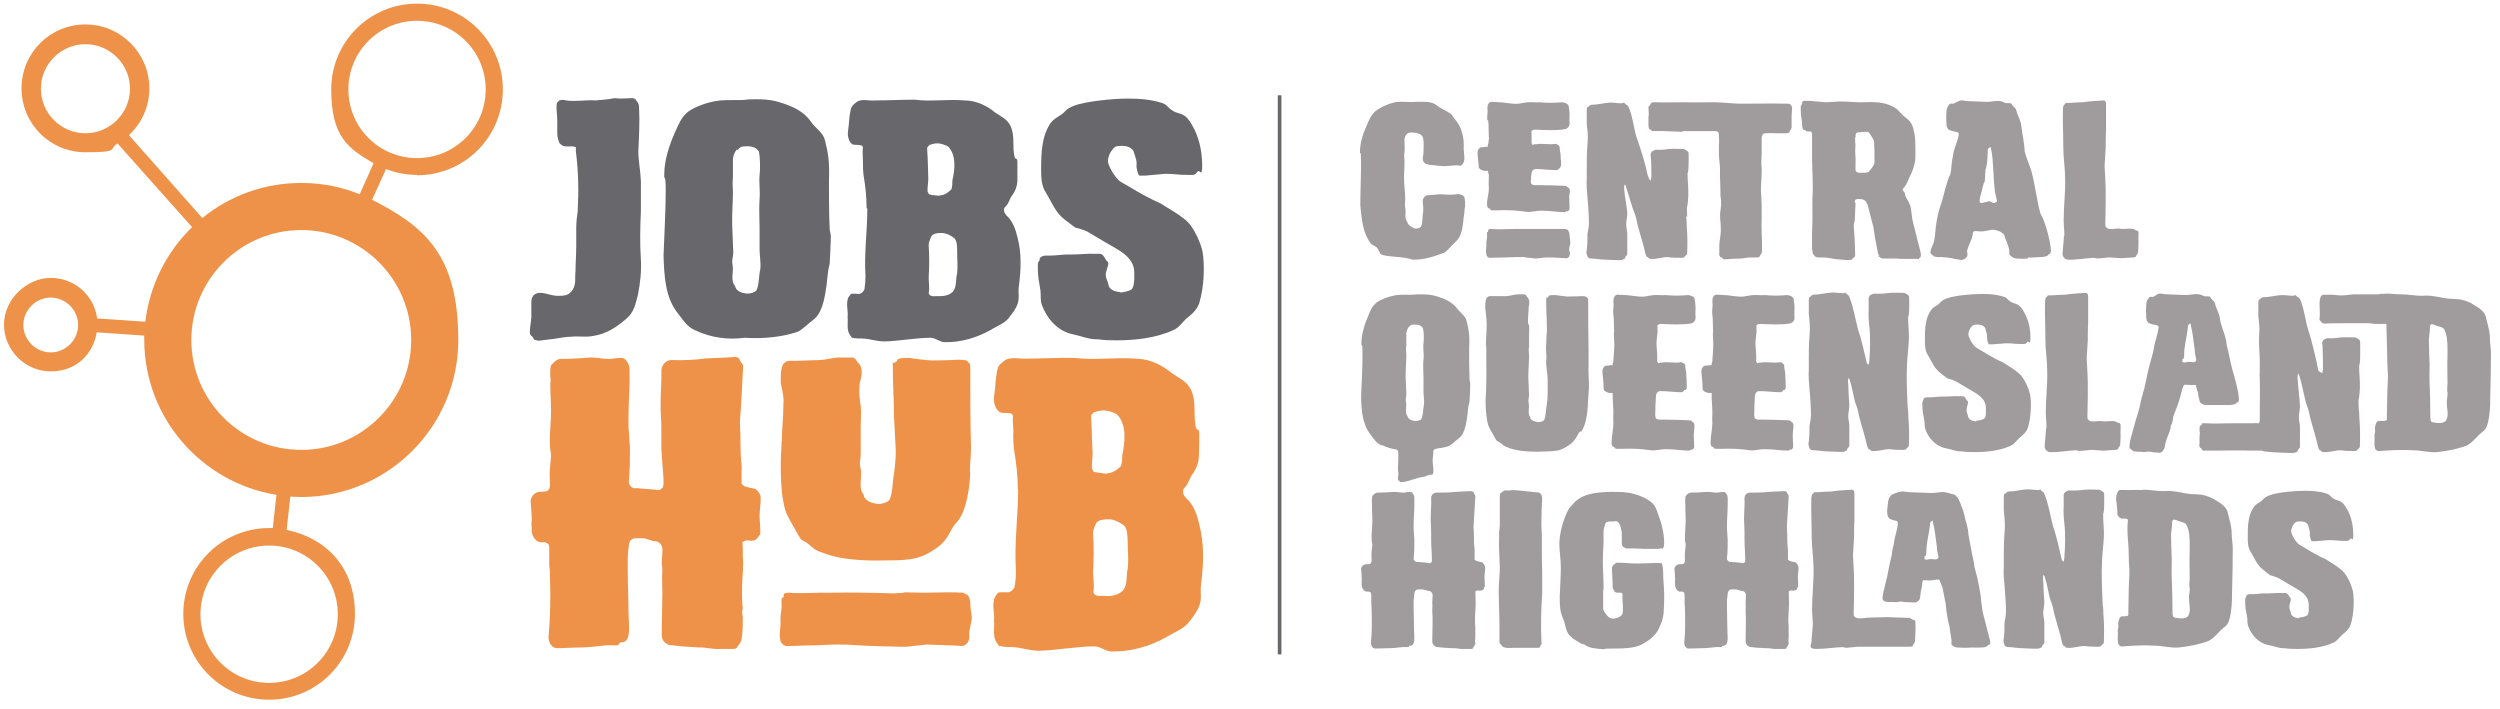
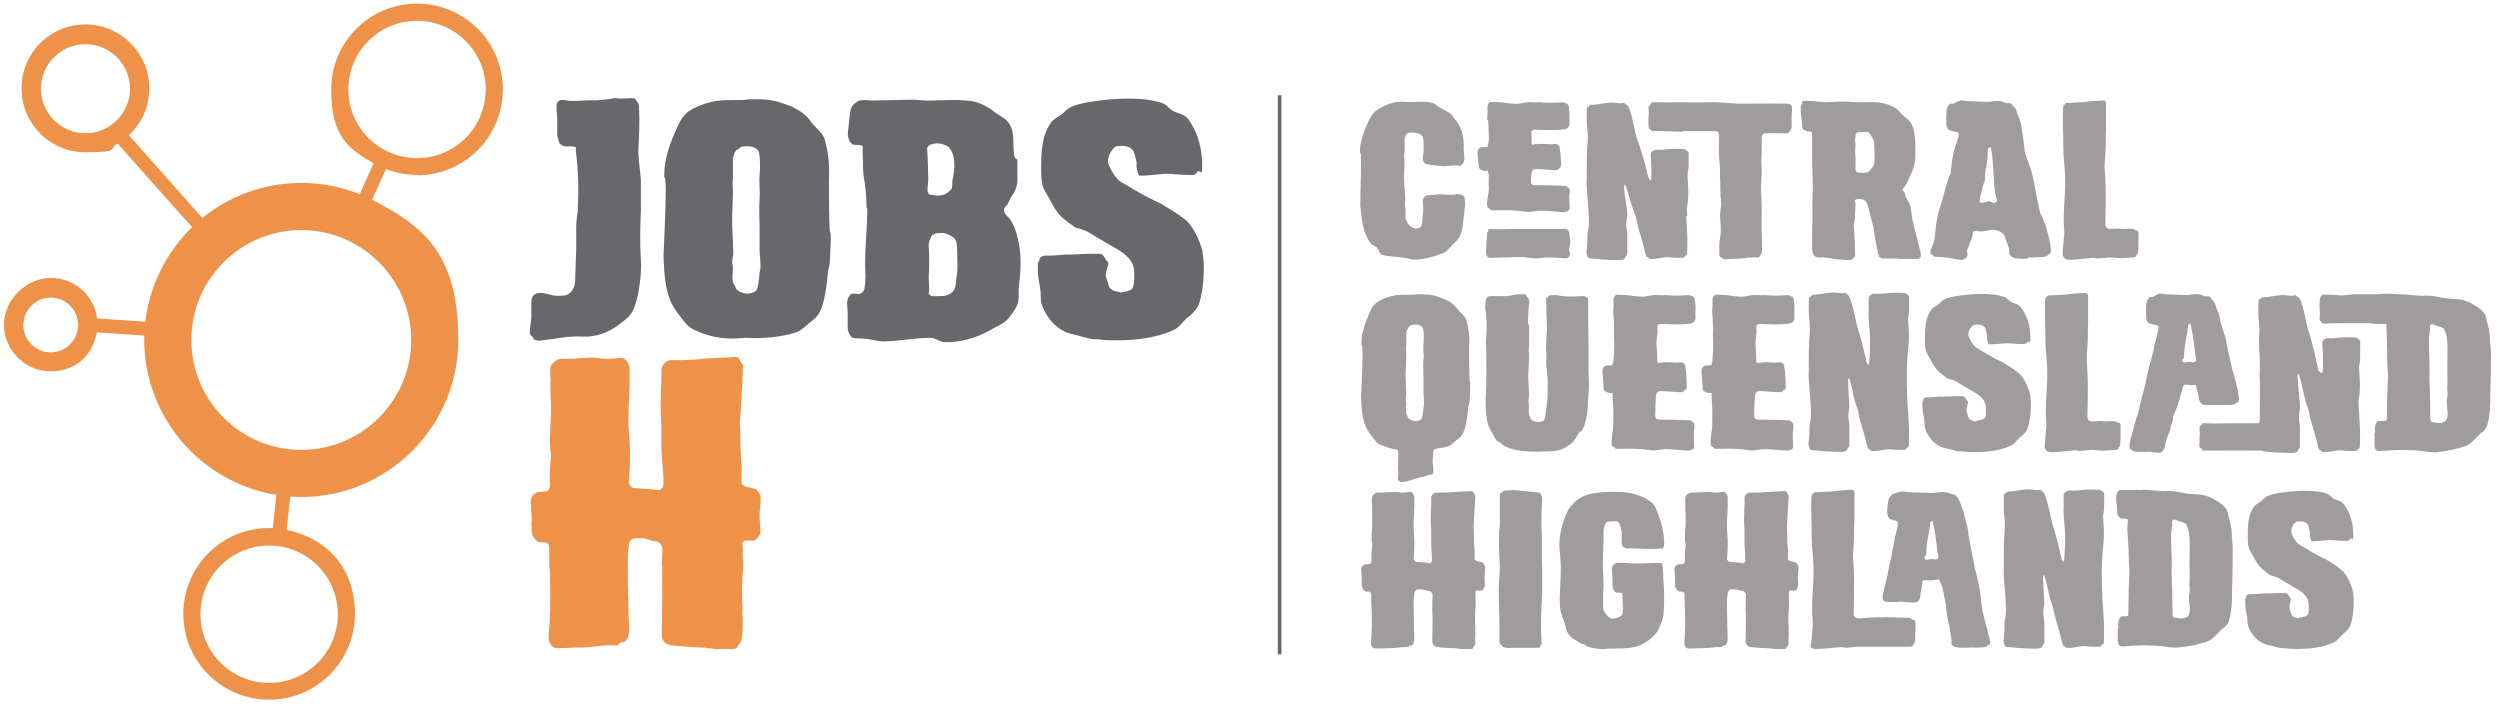
<svg xmlns="http://www.w3.org/2000/svg" viewBox="82.205 45.405 684.572 194.108" version="1.1" data-name="Layer 1" id="Layer_1" style="max-height: 500px" width="684.572" height="194.108">
  <defs>
    <style>
      .cls-1 {
        fill: #68676c;
      }

      .cls-1, .cls-2, .cls-3 {
        stroke-width: 0px;
      }

      .cls-2 {
        fill: #ef9249;
      }

      .cls-3 {
        fill: #a09b9d;
      }
    </style>
  </defs>
  <g>
    <path d="M256.3,72.8c.6.5.9,1.2.9,2,.2,4,0,7.9-.2,11.9,0,2.8.6,5.5.7,8.3,0,2.8,0,5.5,0,8.3-.2,4.4-.3,8.8,0,13.2.2,3.2-.2,6.4-.8,9.6-.6,2.3-1.1,4.9-3.1,6.5-2.6,2.3-5.6,4.3-9.2,4.8-2,.4-4,0-5.9.2-1.7,0-3.2.4-4.9.6l-4,.5c-.4,0-.9-.2-1.3-.3-.2,0-.2-.5-.4-.7-.5-.4-.9-.7-.8-1.4,0-1.3.3-2.6.4-4,0-1.4,0-2.9,0-4.3,0-.6.2-1.2.5-1.6h0c.5-.6,1.2-.8,1.9-.8,1.7,0,3.3.9,5.1.8.9,0,1.9,0,2.7-.5h0l.7-.6.5-.7c.9-1.5.5-3.3.7-5,0-2.2.2-4.5.2-6.8h0c0-1.7,0-3.5,0-5.1,0-1.5.2-3,.4-4.5.3-5.4.2-10.9-.5-16.3v-1.2l-.8-.2h-.9c0,0-1.1,0-1.1,0-.7,0-1.2-.4-1.7-.9-.3-.8-.6-1.7-.6-2.6,0-1.2,0-2.4,0-3.5,0-1.3-.2-2.6-.2-3.9s.3-1.2.8-1.7c.6-.2,1.2-.2,1.8,0,2.7.4,5.4-.2,8.1,0,1.7-.2,3.3-.2,5-.6h.4c1.4.2,2.7,0,4.1,0h.7l.7.2Z" class="cls-1" />
    <path d="M309.4,108.1c0,.7.3,1.2.3,1.9,0,2.6-.2,5-.3,7.6l-.4,1.8c-.6,5.5-1.1,11.3-4,13.5-.9.6-3.4,3.1-4.5,3.4-4.5,1.5-9.7,1.9-14.4,1.6-4.5.6-9.2,0-13.4-2-2.3-.9-3.3-2.7-4.8-4.6-3.6-4.4-3.8-10.4-4-15.9.2-5.4.6-12.5.6-17.8s-.5-2.4-.4-4.5c0-3.8,1.4-8.1,3-11.6,1-2.2,1.6-3.9,3.5-5.5,2-1.4,5.1-2.5,7.5-2.9,3.4-.6,6.1,0,9.3-.5,3.1,0,5.6-.2,9.5,1.2,2.3.8,5.5,2.1,7.4,5,1.3,1.8,3.3,2.9,3.8,5,.9,3.5,1.3,6.1,1.1,11.1,0,4,0,9.3.2,13.2ZM284,86.3c-.7.8-1.2,2.1-1.1,3.4v4.3c-.2,2,0,2.6,0,4,0,3-.3,6.1-.2,9.1l.3,7.3c0,1.7-.5,1.9-.2,3.5.4,1.7-.7,4.4.7,5.8.2,1.5,2,2,3.3,2.1,1,0,1.9-.3,2.5-.8.8-1.4.7-4.5,1.1-5.9.2-1.8-.2-3.6-.2-5.4v-5.7c0-2.8-.2-5.4,0-8.1.2-2.2-.2-4.4,0-6.5.2-1.7.2-4.7-.2-6.5-.7-1.2-2.2-1.6-4-1.4-1,0-1.3.4-1.8,1Z" class="cls-1" />
    <path d="M319.5,102.4c0-3-.3-5.9-.8-8.8-.2-1.4-.2-2.9-.2-4.3,0-1.2-.2-2.3,0-3.5l-.2-.5-.8-.2c-.7,0-1.3,0-2-.2l-.2-.3-.4-.4-.2-.5c-.3-.7-.4-1.5-.3-2.2.2-1.3.3-2.7.4-4,.2-.9.2-1.9.6-2.8.2-.3.5-.7.8-.9l.5-.4c1.3-1.1,3.6-.3,5.3-.5,3.5,0,7.1-.2,10.7-.2,4.5.6,9-.2,13.5.2,2.8,0,5.3,1,7.6,2.6,2.7,2.4,5.9,2.2,5.9,8.8s1.1,3.5,1.1,5.4,0,3.3,0,5c0,1.6-.6,3.1-1.5,4.3-.7.9-.8,2.1-1.7,2.9s-.4,1.8.2,2.5c1.7,1.5,2.5,3.8,3,5.9,1.2,4.5,1,8.8.4,13.5-.4,2.8,1,4-2.4,8.2-1.2,1.9-3.5,2.6-5.4,3.8-3.8,2.1-8.1,3.4-12.5,3.3-1.4,0-2.5-1.2-3.9-1.2-3.9,0-8.7.9-12.5,1-2.4,0-3.8-.7-6.2-.8-.8,0-1.8,0-2.6-.2h-.2l-.5-.7c-1.1-1.5-.5-3.4-.7-5.1.2-1.5-.4-3.1,0-4.6,0-.4.3-.8.6-1.2l.3-.4c.7-.2,1.4,0,2.1,0,.7,0,1.2-.5,1.6-1.2.2-1.2.3-2.5.3-3.7-.4-6.2.5-12.3.5-18.5ZM336.1,86.5c.2,2.6.2,5.2.3,7.8,0,1-.2,2-.2,3v.6l.4.7.8.2,1.8.2c1.7-.2,2.1-.5,3.5-1.7.3-.8.3-1.7.3-2.5.7-3,1.1-7-1.2-9.3-2.4-1.2-3.6-.9-5.1-.4h0l-.6.7v.7ZM336.5,121.3c0,1.5.3,2.9,0,4.4.4,1.2,1.9.7,2.9.8,1.3,0,2.7-.2,3.7-1.2,1.2-1.4.7-3.4,1.2-5,.2-2.1,0-3.9,0-6.1,0-1.2,0-2.8-.8-3.6-.9-.7-2.1-1.3-3.2-1.4-1.1,0-2.8,0-3.2,1.2-.2.6-.6,1.3-.6,2.1.2,3,.2,5.9,0,8.9Z" class="cls-1" />
    <path d="M388.8,125.5c1,0,2.7-.4,3.3-.9.6-.7.6-1.7.7-2.8v-1.7c0-3.2-2.2-5-4.9-6.6,0,0-5.4-3.1-7.5-4.4-.9-.7-3.8-1.4-3.8-1.4l-2.9-2.2c-2.6-2-3.5-4.8-5.2-7.5-1.2-1.9-1.2-4.2-1.2-6.4,0-4.6.2-9,2.6-12.5.8-1.1,1.6-1.4,2.9-2.3,1.1-.7,1.1-1.5,3.4-2.4,3.3-1.3,11.1-2,14.6-2s6.4.2,9.6,1.2c1.3.4,1.6,1.3,2.9,2.1,1,.7,2.3.7,3.4,1.5,1.2.9,2,2.6,2.6,3.7,1.5,3.1,2.1,6.6,2.1,9.9s-.7,1-1.2,1.5c-.3.4-.7,1-1.3,1h-1.5c-3,0-3.1-.3-6.1-.3l-5.6.5h-.4c-.4,0-.7,0-1,0-.3,0-.4-.5-.5-.7-.2-.5-.3-1-.4-1.8.2-1.7-.3-2.4-.8-4.2-.7-1.2-2.2-1.6-4-1.4-1,0-1.3.4-1.8,1-.7.8-1.2,2-1.2,3.2s2.1,4.8,3.5,5.6c2.6,1.4,5.7,3.6,10.9,5.9h0c3.1,2,4,2.3,6.8,4.5,2.6,2.1,4.5,7.3,4.7,8.8.6,3.4.5,9.4-.9,14-.7,2-2.2,3.2-3.5,4.2-1.3,1.2-2,2.5-3.6,3.2-4.8,2.2-10.5,2.8-15.5,2.8s-3.8-.3-5.8-.3-3.9-.9-6.4-1.4c-4.1-.9-7-4.4-8.3-8-.5-1.3-.2-2.6-.4-4-.4-2.5-.7-3.7-.7-5.8v-1.4c0-.4.2-.7.5-1.1v-.5c.4-.4.9-.7,1.5-.7h1.2c2,0,3.9-.4,5.9-.3,2.2,0,4.5-.3,6.6-.2.4,0,.8,0,1.2,0,.9,0,1.3.9,1.7,1.6.2.4.7.5.7,1.1,0,.7-.7,2-.7,3.1s.7,1.9.7,2.6c.2,1.5,2,2,3.3,2.1Z" class="cls-1" />
    <path d="M285.3,219.8v.5c0,.7-.7,1.5-1.1,2.1l-.2.3c-.2.3-.6.4-1,.4h-.3c-1.1,0-2.2,0-3.3,0-1.9.2-3.9-.5-5.8-.4-2.4-.2-4.9-.2-7.3-.6-1.6.1-3-1.3-2.9-2.9,0-5.3.3-10.4.1-15.7,0-1.2.2-2.4-.1-3.6,0-1.4.2-2.7.2-4.1,0-1.1-.9-2.2-2.1-2.2h-.3l-2.6-.8c-.8,0-1.6,0-2.4,0-1.2,0-1.9,1.1-1.8,2.2-.2,1-.2,2.2-.3,3.2v3.5c0,3.6.2,7.3.2,10.9s.9,8.3-1.6,8.7h-.6c-.4.2-.4.7-.8.8s-.9,0-1.4,0h-1.5c-2.2.2-4.3.5-6.5.6h-.6c-2.3,0-4.4.2-6.7.2-1.4-.1-2.2-1.7-2.2-3,.5-5.4.6-10.9.4-16.3,0-1.1,0-2.1-.2-3.2,0-1.6,0-3.3,0-4.9v-.2l-.2-.9-.9-.5h-1.4c-1.3-.3-2.1-1.6-2.3-2.9.1-1.1-.2-2.1,0-3.2,0-1.8-.2-3.5-.3-5.3.2-1.3,1.3-2.5,2.7-2.4.4,0,.8-.1,1.2-.1,1,0,1.4-.9,1.4-1.8,0-1.6-.2-3.1,0-4.7l.3-3.2c0-1-.3-1.8-.3-2.8-.2-3.2.3-6.4.3-9.6,0-2.2-.2-4.5-.2-6.7s.1-.9.1-1.4c-.1-1.1-.2-2.1-.1-3.2,0-.5.1-1.1.4-1.4l.6-.6c.5-.5,1-.8,1.6-.9,2.9,0,5.7-.2,8.6-.4,1.6,0,3.2.4,4.8.4,1.1,0,2.1-.3,3.2-.3s1.3.4,1.7.9c.5.6.8,1.5.8,2.3v3.7c-.1,3.3-.3,6.5-.3,9.8v2.3c.2,1.8.2,3.6.4,5.4,0,3.2,0,6.3-.3,9.5v.5l.5.8.8.5h1.1c1.8.2,3.5.2,5.3.5h.8c0-.1.8-.7.8-.7l.2-.9c0-3.4-.5-6.6-.6-10,0-1.4,0-2.8,0-4.2.1-2.8-.3-5.5-.2-8.3,0-2.8.3-5.6.2-8.4v-.3c.1-1.4,1.2-2.8,2.7-2.8,3.1.1,6.1,0,9.2-.4,2.6-.2,5.2-.2,7.8-.4.6-.1,1.1,0,1.5.3.3.2.2.5.4.8.3.4.8.9.8,1.4-.3,5.4-.5,10.2-.9,15.6.3,3.9,0,7.8.5,11.7,0,1.6-.1,3.3,0,4.9.6.9,1.7.9,3.8,1.4.8.7,1.5,1.6,1.4,2.7,0,1.6-.3,3.1-.3,4.7,0,1.3.2,2.6.2,3.9v.5c.1.6-.3,1-.6,1.4-.3.4-.6.8-1.1.9-.4,0-.8.2-1.3,0h-.9c-.4.1-.7.3-1,.5.2,1.8,0,3.7.2,5.5,0,2.8-.4,5.7-.3,8.5,0,1.3,0,2.7.2,4l-.2,1.1c0,.4.1.8.2,1.2,0,1.8,0,3.6-.2,5.4Z" class="cls-2" />
-     <path d="M347.4,208.6h0c.3.7.5,1.4.5,2,0,1.3.3,2.5.4,3.8,0,1.7-.8,3.3-.7,5,.2,1.3-.6,2.9-2.1,2.9-2.3-.2-4.6-.2-6.9-.3-.9,0-1.7-.1-2.6-.1l-3.8.4-1.7.2h-1.8c-4.4-.1-8.8-.2-13.2-.5-1.2-.1-2.5-.1-3.7-.1h-.8c-1.8,0-3.6.2-5.4.2-2.7,0-5.1.2-7.8.2h-.4l-.8-.4-.6-.7c-.2-.7-.2-1.2-.3-1.9,0-1.4.4-2.9.2-4.3,0-1.5.5-3.1.3-4.6,0-.4,0-.8.1-1.2,0-.1.5-.2.5-.3v-.5c0-.6.7-.7,1.4-.7,3.9.3,7.7-.1,11.6,0,5.8-.1,11.5,0,17.3.2,1-.2,2,0,2.9-.3,1.8,0,3.5.1,5.3.1s4.3-.1,6.2-.1,2.8,0,4.2.1c.3-.1.6.2.9.4.2.1.5.1.6.3l.2.2ZM347.9,174.7c-.3,7.5-2.1,12.1-3.7,13.7-1.9,1.9-2,4.5-5.3,6.9-2.1,1.5-4.3,2.7-6.7,3.1-3.2.6-6.8.4-10,.5-5.7,0-10.6-.6-14.1-1.9-1-.4-2.3-.7-3.2-1.5l-1.3-1.1c-.9-.8-1.6-.8-2.2-1.5-.8-1.2-1.9-3.3-1.9-3.3-1.6-2.9-2.2-3.5-2.8-6.8-.6-3.1-.7-6.6-.7-9.8s.2-4.5.2-5.9.1-.8.1-1.3c0-2.9.4-5.8.4-8.7s.1-.7.1-1.2c0-3-.8-4.9-.8-5.9s-.1-3.2.5-4.5c0-.3.3-.5.5-.7.4-.4.8-.6,1.5-.6h1.9l6-.2c2.1,0,4-.8,6.1-.7h2.8c.4,0,.6,0,.9.2.4.2.4.6.7.9l.6.7c1.3,1.5.3,4.5.3,4.5-.7,2.4.1,7.3.1,6.9.2,1.9,0,3.4,0,5.3v7.8c0,2.1-.5,2.3,0,4.2.5,2.1-.8,5.3.8,7,0,.7.5,1.3,1.1,1.7.8.6,2,.8,2.9.9,1.2,0,2.3-.4,3-1,1-1.7.9-5.4,1.3-7.2.3-2.2.5-4.3.5-6.4l-.5-9.6c0-4.9-.3-7.5-.3-12.3s-.2-1.8.3-2.1l.8-.5.2-.5c.8-.4,1.9-.4,3.3-.4,0,.1,5.2.7,5.9.7,5.6,0,6.3-.2,7.2-.2s1.9,0,2.6.3c.3.2.4.8.7.5,0,0,0,0,0,.2.2.3.2.7.2,1.3,0,8.1,0,13.7.2,21.7,0,2.4-.3,4.4-.3,6.8Z" class="cls-2" />
-     <path d="M360.9,179.3c0-3.6-.4-7.1-1-10.6-.2-1.7-.3-3.5-.2-5.2,0-1.4-.3-2.8-.1-4.2l-.3-.6-1-.2c-.8,0-1.6,0-2.4-.2l-.3-.4-.5-.5-.3-.6c-.4-.9-.5-1.8-.4-2.7.2-1.6.4-3.3.5-4.9.2-1.1.2-2.3.7-3.4.2-.4.6-.8,1-1.1l.6-.5c1.6-1.3,4.4-.4,6.4-.6,4.3,0,8.6-.3,12.9-.2,5.5.7,10.9-.2,16.4.2,3.4,0,6.4,1.2,9.2,3.2,3.3,2.9,7.2,2.7,7.2,10.7s1.3,4.3,1.3,6.6,0,4-.1,6c0,1.9-.7,3.7-1.8,5.2-.8,1.1-1,2.5-2,3.5s-.5,2.2.3,3c2.1,1.8,3,4.6,3.6,7.2,1.4,5.4,1.2,10.7.5,16.3-.5,3.4,1.2,4.8-2.9,9.9-1.5,2.3-4.2,3.2-6.5,4.6-4.6,2.6-9.8,4.1-15.1,4-1.7,0-3-1.4-4.7-1.4-4.7,0-10.5,1.1-15.1,1.2-2.9,0-4.6-.9-7.5-1-1,0-2.2,0-3.2-.3h-.3l-.6-.8c-1.3-1.8-.6-4.1-.8-6.2.2-1.8-.5-3.8,0-5.6,0-.5.4-1,.7-1.5l.4-.5c.8-.2,1.7-.1,2.6-.1.8,0,1.5-.6,1.9-1.4.3-1.4.4-3,.4-4.5-.5-7.5.6-14.9.6-22.4ZM381,160c.2,3.1.2,6.3.4,9.4,0,1.2-.2,2.4-.2,3.6v.7l.5.9,1,.2,2.2.3c2-.2,2.6-.6,4.2-2,.4-1,.4-2,.4-3,.8-3.6,1.3-8.5-1.5-11.3-2.9-1.4-4.3-1.1-6.2-.5h-.1l-.7.8v.9ZM381.5,202.3c.1,1.8.4,3.5.1,5.3.5,1.5,2.3.8,3.5,1,1.6.1,3.3-.3,4.5-1.4,1.5-1.7.9-4.1,1.4-6.1.3-2.6,0-4.7,0-7.4-.1-1.4,0-3.4-1-4.4-1.1-.8-2.6-1.6-3.9-1.7-1.3,0-3.4,0-3.9,1.4-.3.7-.7,1.6-.7,2.5.3,3.6.2,7.2,0,10.8Z" class="cls-2" />
  </g>
  <g>
    <path d="M482,90.8c-.5-.1-1.1-.2-1.5-.1l-2.6.2c-1.2,0-2.4-.2-3.6-.3-.5,0-1-.1-1.5-.3-.2,0-.3-.1-.4-.2-.4-.3-.6-.7-.6-1.3,0-.6.2-1,.2-1.6,0-1.5.2-2.9-.2-4.3-.5-1-2-1.2-3-1.2-.5,0-1,0-1.4.4-.5.6-.7,1.4-.6,2.2,0,.9.1,1.9,0,2.8-.2.8,0,1.7,0,2.5,0,1.9-.2,3.8-.1,5.8.1,1.6.3,3.1.3,4.7,0,.8-.2,1.5,0,2.2.3,1.2-.3,2.7.5,3.8.3,1,1.3,1.6,2.2,1.9.6,0,1.2-.1,1.6-.5.6-1.2.3-2.6.6-3.9.1-1,0-2-.1-3,0-.3,0-.6.2-.9.1-.2.2-.3.4-.5l.4-.3c.4,0,.8-.1,1.2-.1.9,0,1.7-.2,2.5-.2,1,0,2.5.2,3.5.1.8,0,1.4-.3,2.2,0,.3,0,.4.2.7.3l.3.4c.2.8.2,1.6.2,2.3-.1.6-.2,1.3-.2,1.9-.5,2.7-.2,6-2.4,8-.9.8-1.9,2.1-2.9,2.9-2.8,1.1-5.8,2.1-8.9,2-2.6-.9-5.6-.6-8.3-1.3-.7-.2-.8-1.1-1.3-1.8-.4-.6-1.3-.8-1.7-1.2-2.4-2.9-2.6-6.9-3-10.5,0-3.9.2-7.8.2-11.8s-.3-1.9-.3-2.9c0-2.6.9-5.2,2-7.6.6-1.4,1.2-2.7,2.4-3.7,1.5-1,3.1-1.8,4.8-2.2,1.9-.5,3.9,0,5.9-.2,2.1,0,4.5-.3,6,1,1.1.9,2.6,1.4,3.8,2.3.4.3.6.9.9,1.2,2.1,2.3,2.8,5.3,2.6,8.4l.2,2.4c0,.5,0,1-.4,1.6-.1.2-.3.3-.5.5-.1,0-.2.1-.3.1h-.4Z" class="cls-3" />
    <path d="M489.5,78.4c-.2-1.2.2-2.1,0-3.2,0-.4,0-1,.3-1.4.2-.3.4-.5.9-.5h.3c.5.1,1,0,1.5.1,1.8,0,3.7.6,5.6.4,1.2-.2,2.4-.5,3.7-.4.6,0,1.3.1,1.9,0,2.1.2,4.3.2,6.4,0,.5.1,1.1.3,1.4.6.2.2.3.4.3.8.1.6.2,1.4.2,2,0,.9-.1,1.3,0,2.2.1.9-.5,1.7-1.4,1.8-2.7.4-5.5.2-8.1.1-.2,0-.3,0-.9.3-.1.5,0,1,0,1.5v1.9c0,0,.3.5.3.5l.5-.2h.5c1.7-.3,3.5.2,5.2-.1h.3c0,.1.5.3.5.3l.4.5v.6c.2.9.3,1.8.3,2.7.1.8,0,.5.1,1.4,0,.4-.1.8-.4,1.1l-.3.3-.2.2c-.1,0-.3.1-.4.1-1.8,0-3.7-.3-5.6-.3-.4,0-.6.1-.8.3s-.3.3-.3.4c-.2.5-.3,2.3-.3,2.9,0,.8,1.1.9,1.7.8,2.5,0,5.1.1,7.7.2.3,0,.5.2.7.4.1.1.3.2.4.3.2.3.2.7.2,1l-.2,1.1c0,1,.1,1.9.1,2.9.1.5,0,.9-.4,1.2s-.2,0-.3,0c-.2,0-.4.3-.6.3-2.1,0-4.1-.4-6.2-.4s-3,.5-4.4.3c-2.5-.4-5.1-.5-7.7-.4h-.2c0,0-.3,0-.3,0h-.5c0,0-.5,0-.5,0-.2,0-.4,0-.5-.1l-.3-.4c0-.1-.3,0-.4-.1-.2-.3-.3-.6-.3-1,0-1.8.5-2.7.5-4.5-.1-.9,0-2.8,0-3.7l-.2-.5v-.5h-1.1l-.8-.3c-.2,0-.2-.2-.4-.3-.3-.2-.3-.5-.3-.9,0-.6,0-.3-.1-1l-.2-2.2c0-.4,0-.8.2-1.1.1-.2.2-.3.3-.4.3-.3.6-.3,1-.3h.2c0,0,.5-.1.5-.1h.5c0,0,.1,0,.1,0v-.5c.1,0,.2-.6.2-.6,0-1.1.2-.5.1-1.7-.1-1.5,0-3-.2-4.5ZM499.7,115.8c-.6,0-1.3,0-2,0h-.4c-1,0-1.9.1-2.9.1-1.5,0-2.8.1-4.2.1h-.2l-.4-.2-.3-.4c-.1-.4-.1-.6-.2-1,0-.8.2-1.6.1-2.3,0-.8.3-1.7.2-2.5,0-.2,0-.4,0-.6,0,0,.3-.1.3-.2v-.3c0-.3.4-.4.8-.4,2.1.2,4.2,0,6.3,0h5.7c1,0,1.9,0,2.9,0s2.1,0,3.1,0,1.5,0,2.3,0c.2,0,.3.1.5.2.1,0,.3,0,.3.2h.1v.2c.2.3.3.7.3,1,0,.7.2,1.4.2,2.1,0,.5-.2,1.1-.3,1.6,0,.1,0,.2,0,.3s0,.2,0,.3c0,.2.2.3.2.5,0,.2,0,.6-.1.9l-.2.4c-.1.1-.3.2-.5.3s-.4,0-.6,0c-1.2-.1-2.5-.1-3.7-.2-.5,0-.9,0-1.4,0l-2.8.3-2.9-.3Z" class="cls-3" />
    <path d="M543.9,104.6c.2.9.1,1.9.2,2.8.2,2.5.2,5,.1,7.4,0,.3-.3.5-.4.6-.3.1-.3.3-.3.4-.2.1-.5.2-.7.2-1.3,0-2.6,0-3.9-.2-1.5,0-3,.6-4.5.5h-.3c-.3,0-.4-.3-.6-.4-.2-.2-.4,0-.5-.4l-.2-.5c-.6-2.8-1.5-5.4-2.2-8.1-.2-1-.4-2.1-.8-3.1-.6-1.3-1.7-5.4-2.2-6.7-.1-.4-.2-.9-.5-1.2-.2.5-.2,1.1-.1,1.7,0,1.1.8,5,.8,6.2,0,1-.3,2.1-.3,3.1,0,1,.4,2.1.3,3.1,0,1.7,0,3.3,0,5,0,.3-.4.5-.5.7s-.1.5-.3.6-.5.2-.7.3c-.8.1-1.6,0-2.4,0s-1.6-.1-2.3-.1c-1.2,0-2.4-.3-3.6-.3-.3,0-.5,0-.8-.2s-.3-.4-.4-.7-.2-.5-.2-.8c.3-1.7.3-3.4.3-5.1.2-1,.4-2,.4-3,0-3.2-.4-6.3-.6-9.5,0-.8-.1-1.5,0-2.3v-2.9c0-2.2,0-4.5.2-6.7,0-.6.1-1.3.1-2,0-1.5-.2-2.3-.3-3.8,0-1.2,0-2.3,0-3.5,0-.3,0-.5.1-.8,0-.2.3-.2.4-.3s.4-.5.8-.5c1.7,0,3.3-.5,5.1-.6,1,0,2.2.2,3.2.2.2-.1.6-.3.8,0l.2.2c.3.2.8.5.9.9,1.2,2.9,1.3,5.5,2.2,8.4.8,2.1,2.4,7.2,2.8,9.4,0,.4.6,2.1,1,2.3.2-.8.2-1.1.2-1.4,0-.9,0-4.6-.2-5.5-.1-.4.1-.8.3-1q0-.1.2-.2c.3-.2.6-.3.9-.4,1.5.1,2.2,0,3.7-.2,1.2-.1,2.5,0,3.8,0,.4,0,.5.2.9.4l.4.3c.2.2.2.5.2.8v2.1c0,1.1,0,2.1-.3,3.2,0,2.1.3,4,.2,6.1-.2,4.1-.5,1.6-.3,5.7ZM542.7,81.5l-4.9-.2h-2.9c-.3.1-.4-.1-.6-.3s-.4-.2-.5-.3c-.2-.4-.2-.9-.2-1.3v-2c.2-.9,0-1.6,0-2.4s0-.3.3-.6l.4-.7c.2-.3.5-.3.9-.3,1.9.1,6.5,0,8.4,0,1.9.1,6.2,0,8.1,0,1.9,0,5.2.4,7.1.4,4.7,0,8.1-.1,12.9,0,.9-.1,1.4.9,1.2,1.7-.1.9-.1,1.7-.1,2.6s0,1.3,0,2c0,.5-.2.8-.5,1.2,0,.1-.1.3-.2.4-.2.1-.4.2-.7.2h-3.2c0-.1-2.4,0-2.4,0-1.3-.1-1.2,1.2-1.2,1.8,0,1.3,0,2.2,0,3.6s-.2,2.8,0,4c.1,1.6-.2,4.2-.2,5.9-.1.2.3,2.6.2,7.5-.1,3.7.1,6.8.1,7.3s0,1.5,0,2.2c0,.4-.3.8-.5,1.1l-.2.4c-.1.2-.4.2-.7.2h-1.8c-1,0-1.7.3-2.8.3s-2.8.1-3.9.2c-.2,0-.4,0-.6,0-.2,0-.3-.3-.4-.4-.3-.2-.5-.1-.6-.3-.2-.4-.3-.7-.2-.9v-1.7c0-2.5.5-2.9.4-5.3,0-1.8-.2-1.9-.2-3.7l.3-2.5c0-3.1-.2-.9-.2-4s-.2-3.1-.1-5.6c0-1.8-.3-2.7-.3-4.5v-2.4c.1-.9,0-1.7,0-2.2,0-1.2,0-1.6-1.3-1.6h-2c0,0-5.8,0-5.8,0h-.7Z" class="cls-3" />
    <path d="M596.8,115.4c-.2-.3-.4-.6-.4-.9l-.8-4.2-.4-2.7-.5-1.9-.8-3.1c-.5-2.4-1.2-2.7-2.8-2.7s-.8,1.2-.8,1.2l-.2,4.6-.3,1.3.2,2.9c.1,1.5.2,3.7.2,5.2,0,.3,0,.5-.2.7s-.4.3-.5.4c-.2.2,0,.2-.2.3-.2,0-.4.1-.6.1h-1.1l-2.4-.2c-1.2-.1-2.5-.5-3.7-.5h-1.5c-.3,0-.8-.2-1.1-.6-.2-.3-.4-.6-.4-1.1s-.2-.7-.1-1.8c-.1-3.6.2-6.2.1-9.4-.1-2.6.1-4.4.1-5.9,0-2.5-.1-4.2-.2-7.7,0-2.4,0-4.9,0-7.3,0,0,0-.6-.4-.7h-.8c-.4,0-.5-.2-.8-.4h-.3c-.3-.3-.4-.7-.4-1.1,0-1.2-.4-2.9-.4-4.2v-1c0-.4.3-.6.4-1v-.4c.2-.3.6-.3,1-.3,1.8,0,3.6.3,5.3.4,1.4,0,3-.2,4.3-.2,2.2,0,4.3.3,6.5.2,2.1-.1,4.5-.1,6.6.7,2.6,1,2.6,1.7,3.8,2.8,1.1,1.1,2.2,1.3,2.9,3.6.5,1.7.6,3.6.6,5.4,0,.8,0,1.5,0,2.2,0,2.1-.7,4-1.6,5.8-.5,1-.8,2.1-1.5,2.8-.3.3-.4.5-.4.7,0,.3.4.5.4.5.2.2.3,1,.4,1.3.5,1,1.1,1.8,1.4,2.9l.5,3.6c.5,1.8.9,3.8,1.4,5.6.3,1.2.7,2.5.9,3.7,0,.3,0,.7-.2,1,0,.1-.4-.1-.3.2s-.2.1-.3.1c-.7,0-.8,0-1.5,0s-1.7,0-2.8,0-1-.1-1.5-.1c-1.8,0-3.6,0-3.6,0-.3,0-.6,0-.8-.2l-.4-.3h-.1c0,0-.2-.2-.2-.2ZM590.2,83v1.3c.2.8,0,1.6,0,2.4,0,1,.2,2.2.1,3.2v1.6c-.2,1.5,1.5,1.2,1.5,1.2.4,0,.8,0,1.2,0,.8,0,1.2-.5,1.6-1.1.5-.6,1-1.3.9-2.1,0-1.7,0-3.4-.1-5.1,0-.6-.6-1.5-1-2.1-.4-.6-.5-.9-1.5-.8-2.2.3-2.6-.3-2.6,1.5Z" class="cls-3" />
    <path d="M637.5,116.2c-1,.1-1.9.1-2.9,0-.6,0-1.2-.1-2.1-1-.2-.5,0-.8-.1-1.3-.2-1.4-1.1-2.9-1.4-4.2-.8-.9-1.9-1.3-3-1.4-1.1,0-2.5.7-4.3.4h-.5c0,0-.5,0-.5,0l-.3.5v.5c-.3,1.4-1.1,2.8-1.5,4.1-.2.7.3,1.3-.1,1.9-.3.4-.8.8-1.4.9-1-.2-1.9-.2-2.8-.5-.6,0-1.3-.3-1.9-.2-.8-.2-1.8,0-2.6-.2-.3,0-.5-.3-.8-.5s-.4-.3-.5-.6c0-1,.6-1.8.9-2.8.4-1.4.4-2.9.6-4.4.3-2.3.8-4.5,1.6-6.7.8-2.6,1.2-5.2,2.4-7.7.3-1.6.3-3.4.7-5,.2-2.1,1.4-3.9,1.6-6-.2-.4-.5-.5-1.4-.6l-1.3-.4c-.5-.4-.7-1-.7-1.6-.1-1.1-.1-2.3,0-3.5,0-.7.4-1.6,1-2.1.1,0,.7,0,.9,0,.9-.4,1.6-1,2.5-.9.5.1,1,.2,1.5.2l5.2.2c1.2,0,2.4-.4,3.6-.2.5,0,.9.3,1.4.5.4.1,1.1,0,1.5.1.4.2.3.4.5.6l.6.6c.5.4.5,1.3.8,1.9.4,1,.9,2,1,3.1.2,1.9.9,5,.9,6.9.6,2.3,1.2,3.3,1.9,5.6,1.2,4.7,1.2,6.7,2.4,11.4,1.3,2.1,2.8,7.6,2.9,10.2,0,.4-.1.8-.4,1h-.2c-.2.2-.2.3-.3.4-.6.3-1.3.4-1.9.4-1.1,0-2.3.2-3.5.1ZM626.6,100.5c.8,0,.9.4,1.6.5.2,0,.4-.2.5-.2.3-.1.4-.3.3-.6-.2-1-.6-2.2-.6-3.1-.3-2.1-.4-8.5-.9-10.5l-.2-1-.6.4c-.2.3-.2.5-.2.9,0,1.3-.2,4.2-.6,4.9l-.2,3.2c-.5.9-.6,1.8-.9,3-.2.8-.5,1.5-.5,2.3v.5c0,0,.5.2.5.2l1.8-.4Z" class="cls-3" />
    <path d="M647.5,109.9c0-1.4-.2-2.9-.2-4.3,0-3.8.5-7.5.4-11.3,0-2.8-.5-5.6-.5-8.4,0-3.6-.2-7.1-.1-10.7,0-.3.1-.6.2-1,0-.1.3-.2.3-.2.2-.3.2-.5.5-.4,1.5,0,3-.2,4.5-.2,1.9-.3,3.8-.4,5.7-.5.2,0,.4.2.5.4s.1.5.1.6c0,1.5,0,3,0,4.5v3.1c-.1,0-.1,4.4-.1,4.4-.1,1.6-.2,3.3-.3,5,.1,2.3.3,4.5.3,6.8,0,1.2,0,2.4,0,3.6,0,1.8-.1,3.7-.1,5.5,0,.5,0,1,1.1,1.3h1.1c1-.2,1.6-.1,2.5,0,1.1,0,2.3-.2,2.9,0,.3,0,.5.3.8.4.3.1.5,0,.6.3.1.2.1.4.1.6,0,.9-.1,1.7,0,2.5,0,.8-.1,1.5-.1,2.3,0,.4-.2.8-.5,1.1-.1.2,0,.3-.2.4-.2.2-.5.2-.8.2l-3,.2c-1.2,0-2.4-.2-3.6-.2l-3,.3-1.1-.2c-2.3.1-4.6.6-7,.5-.9,0-1.6-.9-1.5-1.7.1-1.6.3-3.2.4-4.9Z" class="cls-3" />
    <path d="M460.6,167.4c-1.5-.6-2.2-1.8-3.1-3-2.3-2.9-2.5-6.8-2.6-10.4.2-3.5.4-8.1.4-11.7s-.3-1.6-.3-2.9c0-2.5.9-5.3,1.9-7.6.6-1.5,1-2.5,2.3-3.6,1.3-.9,3.3-1.6,4.9-1.9,2.2-.4,4,0,6.1-.3,2.1,0,3.7-.1,6.2.8,1.5.5,3.6,1.4,4.9,3.2.9,1.2,2.2,1.9,2.5,3.3.6,2.3.9,4,.7,7.3,0,2.6,0,6.1.1,8.6,0,.4.2.8.2,1.2,0,1.7-.1,3.3-.2,5l-.3,1.2c-.4,3.6-.7,7.4-2.6,8.8-.6.4-2.2,2-2.9,2.2-.9.3-2.1.5-3,.6-1,.2-1.1.5-1.1.7,0,1.1-.2,1.9-.2,2.7s.2,1.3.2,2.3,0,1.5-.5,1.5h-.4c-.6,0-1.1.5-1.9.6-2,.2-4,1.4-6,1.4s-.2,0-.3,0c-.2,0-.1-.5-.4-.4-.2.1-.2-.5-.2-.7,0-.5.2-.7.1-1.5,0-.2-.1-.6-.1-1,0-.7.1-1.9.1-2.7s0-1.1,0-1.6c0-.4,0-1.1-1.1-1.1-1-.2-2.4-.6-3.3-1.1ZM468,134.9c-.4.5-.8,1.4-.7,2.2v2.8c-.2,1.3,0,1.7,0,2.6,0,1.9-.2,4-.2,5.9l.2,4.8c0,1.1-.3,1.2-.1,2.3.3,1.1-.4,2.9.4,3.8.2,1,1.3,1.3,2.2,1.4.6,0,1.2-.2,1.6-.5.5-.9.5-2.9.7-3.9.2-1.2-.1-2.4-.1-3.5v-3.7c0-1.8-.2-3.6,0-5.3.2-1.5-.2-2.9,0-4.3.1-1.1.2-3.1-.2-4.3-.5-.8-1.5-1-2.6-.9-.6,0-.9.3-1.2.6Z" class="cls-3" />
    <path d="M515,163.4c-1,1-1.1,2.4-2.9,3.7-1.1.8-2.3,1.5-3.6,1.7-1.7.3-3.7.2-5.4.3-3.1,0-5.7-.3-7.6-1-.5-.2-1.2-.4-1.7-.8l-.7-.6c-.5-.4-.9-.4-1.2-.8-.4-.6-1-1.8-1-1.8-.9-1.6-1.2-1.9-1.5-3.7-.3-1.7-.4-3.6-.4-5.3.3-4.3.2-8.5.2-12.7s-.1-1.6-.1-2.3,0-.4,0-.7c0-1.6.2-3.1.2-4.7s0-.4,0-.6c0-1.6-.4-4-.4-4.5s0-1.7.3-2.4c0-.2.2-.3.3-.4.2-.2.4-.3.8-.3h4.3c1.1,0,2.2-.5,3.3-.5h1.5c.2,0,.3,0,.5.1.2.1.2.3.4.5l.3.4c.7.8.2,2.4.2,2.4,0,1.3-.2,2.8-.2,3.9s.2.8.3,1.2c.1,1,0,1.8,0,2.9v2.8c-.2,1.3,0,1.7,0,2.6,0,1.9-.2,4-.2,5.9l.2,4.8c0,1.1-.3,1.2-.1,2.3.3,1.1-.4,2.9.4,3.8,0,.4.3.7.6.9.4.3,1.1.4,1.6.5.6,0,1.2-.2,1.6-.5.5-.9.5-2.9.7-3.9.2-1.2.3-2.3.3-3.5v-3.7c0-1.8-.5-3.6-.4-5.3.2-1.5-.2-2.9,0-4.3.1-1.1,0-2.6.2-3.7,0-2.6-.2-5.4-.2-8s-.1-1,.2-1.1l.4-.3v-.3c.5-.2,1.1-.2,1.9-.2,0,0,2.8.4,3.2.4,3,0,3.4-.1,3.9-.1s1,0,1.4.2c.2.1.2.4.4.3,0,0,0,0,0,.1.1.2.1.4.1.7,0,4.4,0,8.7.1,13.1v5c-.1,0,.1,4.4.1,4.4v1c0,1.3-.3,3.8-.3,5.1-.2,4-1.1,6.5-2,7.4Z" class="cls-3" />
    <path d="M542.9,152.7c0,.1-.3.1-.4.1-1.8,0-3.7-.3-5.6-.3-.4,0-.6.1-.8.3s-.3.3-.3.4c-.2.5-.2,1.3-.2,1.8-.1.5,0,.9-.1,1.4,0,.4,0,.8,0,1.2,0,.6-.1,1.3,0,1.9,0,.8,1.1.9,1.7.8,2.5,0,5.1.1,7.7.2.3,0,.5.2.7.4.1.1.3.2.4.3.2.3.2.7.2,1l-.2,2.2c0,1,.1,1.9.1,2.9.1.5,0,.9-.4,1.2-.1.1-.2,0-.3,0-.2,0-.4.3-.6.3-2.1,0-4.1-.4-6.2-.4s-3,.5-4.4.3c-2.5-.4-5.1-.5-7.7-.4h-.2c0,0-.3,0-.3,0h-.5c0,0-.5,0-.5,0-.2,0-.4,0-.5-.1l-.3-.4c0-.1-.3,0-.4-.1-.2-.3-.3-.6-.3-1,0-1.8.5-3.7.5-5.6-.1-.9,0-1.8,0-2.6,0-1.7-.2-3.3-.2-4.9h0c0-.1,0-.6,0-.6h-1l-.8-.3c-.2,0-.2-.2-.4-.3-.3-.2-.3-.5-.3-.9,0-.6,0-1.3-.1-2l-.2-2.2c0-.4,0-.8.2-1.1.1-.2.2-.3.3-.4.3-.3.6-.3,1-.3h.2c0,0,.5-.1.5-.1h.5c0,0,.1,0,.1,0v-.5c.1,0,.2-.6.2-.6,0-1.1.2-2.2.2-3.3.2-1.6-.2-3.3,0-4.9-.1-1.5,0-3-.2-4.5-.2-1.2.2-2.4,0-3.6,0-.4,0-1,.3-1.4.2-.3.4-.5.9-.5h.3c.5.1,1,0,1.5.1,1.8,0,3.7.6,5.6.4,1.2-.2,2.4-.5,3.7-.4.6,0,1.3.1,1.9,0,2.1.2,4.3.2,6.4,0,.5.1,1.1.3,1.4.6.2.2.3.4.3.8.1.6.2,1.4.2,2,0,.9-.1,1.7,0,2.6.1.9-.5,1.7-1.4,1.8-2.7.4-5.5.2-8.1.1-.2,0-.3,0-.9.3-.1.5,0,1,0,1.5,0,1.2-.3,2.3-.3,3.5s.3,3.1.2,4.6v.4l.3.5.5-.2h.5c1.7-.3,3.5.2,5.2-.1h.3c0,.1.5.3.5.3l.4.5v.6c.2.9.3,1.8.3,2.7.1.8,0,1.6.1,2.4,0,.4,0,1-.4,1.1h-.3c0,0-.2.4-.2.4Z" class="cls-3" />
    <path d="M570,152.7c0,.1-.3.1-.4.1-1.8,0-3.7-.3-5.6-.3-.4,0-.6.1-.8.3s-.3.3-.3.4c-.2.5-.2,1.3-.2,1.8-.1.5,0,.9-.1,1.4,0,.4,0,.8,0,1.2,0,.6-.1,1.3,0,1.9,0,.8,1.1.9,1.7.8,2.5,0,5.1.1,7.7.2.3,0,.5.2.7.4.1.1.3.2.4.3.2.3.2.7.2,1l-.2,2.2c0,1,.1,1.9.1,2.9.1.5,0,.9-.4,1.2-.1.1-.2,0-.3,0-.2,0-.4.3-.6.3-2.1,0-4.1-.4-6.2-.4s-3,.5-4.4.3c-2.5-.4-5.1-.5-7.7-.4h-.2c0,0-.3,0-.3,0h-.5c0,0-.5,0-.5,0-.2,0-.4,0-.5-.1l-.3-.4c0-.1-.3,0-.4-.1-.2-.3-.3-.6-.3-1,0-1.8.5-3.7.5-5.6-.1-.9,0-1.8,0-2.6,0-1.7-.2-3.3-.2-4.9h0c0-.1,0-.6,0-.6h-1l-.8-.3c-.2,0-.2-.2-.4-.3-.3-.2-.3-.5-.3-.9,0-.6,0-1.3-.1-2l-.2-2.2c0-.4,0-.8.2-1.1.1-.2.2-.3.3-.4.3-.3.6-.3,1-.3h.2c0,0,.5-.1.5-.1h.5c0,0,.1,0,.1,0v-.5c.1,0,.2-.6.2-.6,0-1.1.2-2.2.2-3.3.2-1.6-.2-3.3,0-4.9-.1-1.5,0-3-.2-4.5-.2-1.2.2-2.4,0-3.6,0-.4,0-1,.3-1.4.2-.3.4-.5.9-.5h.3c.5.1,1,0,1.5.1,1.8,0,3.7.6,5.6.4,1.2-.2,2.4-.5,3.7-.4.6,0,1.3.1,1.9,0,2.1.2,4.3.2,6.4,0,.5.1,1.1.3,1.4.6.2.2.3.4.3.8.1.6.2,1.4.2,2,0,.9-.1,1.7,0,2.6.1.9-.5,1.7-1.4,1.8-2.7.4-5.5.2-8.1.1-.2,0-.3,0-.9.3-.1.5,0,1,0,1.5,0,1.2-.3,2.3-.3,3.5s.3,3.1.2,4.6v.4l.3.5.5-.2h.5c1.7-.3,3.5.2,5.2-.1h.3c0,.1.5.3.5.3l.4.5v.6c.2.9.3,1.8.3,2.7.1.8,0,1.6.1,2.4,0,.4,0,1-.4,1.1h-.3c0,0-.2.4-.2.4Z" class="cls-3" />
    <path d="M587.5,125.6l.2.2c.3.2.8.5.9.9,1.2,2.9,1.6,6,2.4,9,.8,2.1,1.8,6.5,2.3,8.7,0,.4.2.7.6.9.2-.8.2-1.1.2-1.4.2-2.1.3-6.7,0-8.9-.2-1.7-.3-3.3-.2-5,0-.9,0-1.7,0-2.6-.1-.4.1-.8.3-1q0-.1.2-.2c.3-.2.6-.3.9-.4,1.5.1,3,0,4.4-.2,1.2-.1,2.5,0,3.8,0,.4,0,.5.2.9.4l.4.3c.2.2.2.5.2.8v2.1c0,1.1,0,2.1-.3,3.2,0,2.1.3,4,.2,6.1-.1,2.2-.4,4.4-.5,6.5-.2,4.1,0,8.1.2,12.2.2.9.1,1.9.2,2.8.2,2.5.2,5,.1,7.4,0,.3-.3.5-.4.6-.3.1-.3.3-.3.4-.2.1-.5.2-.7.2-1.3,0-2.6,0-3.9-.2-1.5,0-3,.6-4.5.5h-.3c-.3,0-.4-.3-.6-.4-.2-.2-.4,0-.5-.4l-.2-.5c-.6-2.8-1.5-5.4-2.2-8.1-.2-1-.4-2.1-.8-3.1-.6-1.3-1.1-4.9-1.6-6.3-.1-.4-.2-.9-.5-1.2-.2.5-.2,1.1-.1,1.7,0,1.1.2,4.5.3,5.7,0,1-.3,2.1-.3,3.1,0,1,.4,2.1.3,3.1,0,1.7,0,3.3,0,5,0,.3-.4.5-.5.7s-.1.5-.3.6-.5.2-.7.3c-.8.1-1.6,0-2.4,0s-1.6-.1-2.3-.1c-1.2,0-2.4-.3-3.6-.3-.3,0-.5,0-.8-.2s-.3-.4-.4-.7-.2-.5-.2-.8c.3-1.7.3-3.4.3-5.1.2-1,.4-2,.4-3,0-3.2-.4-6.3-.6-9.5,0-.8-.1-1.5,0-2.3v-2.9c0-2.2,0-4.5.2-6.7,0-.6.1-1.3.1-2,0-1.5-.2-2.9-.3-4.3,0-1.2,0-2.3,0-3.5,0-.3,0-.5.1-.8,0-.2.3-.2.4-.3s.4-.5.8-.5c1.7,0,3.3-.5,5.1-.6,1,0,2.2.2,3.2.2.2-.1.6-.3.8,0Z" class="cls-3" />
    <path d="M623.4,160.6c.6,0,1.8-.3,2.2-.6.4-.5.4-1.1.4-1.8v-1.1c0-2.1-1.5-3.3-3.2-4.3,0,0-3.6-2.1-4.9-2.9-.6-.4-2.5-.9-2.5-.9l-1.9-1.5c-1.7-1.3-2.3-3.1-3.4-4.9-.8-1.2-.8-2.8-.8-4.2,0-3,.1-5.9,1.7-8.1.5-.7,1-.9,1.9-1.5.7-.5.7-1,2.2-1.6,2.2-.9,7.2-1.3,9.6-1.3s4.2.1,6.3.8c.9.3,1,.9,1.9,1.4.6.4,1.5.4,2.2,1,.8.6,1.3,1.7,1.7,2.4,1,2,1.4,4.3,1.4,6.5s-.5.6-.8,1c-.2.3-.5.6-.9.6h-1c-1.9,0-2-.2-4-.2l-3.7.3h-.3c-.3,0-.5,0-.6,0-.2,0-.3-.3-.3-.5-.2-.3-.2-.6-.3-1.2.1-1.1-.2-1.6-.5-2.8-.5-.8-1.5-1-2.6-.9-.6,0-.9.3-1.2.6-.4.5-.8,1.3-.8,2.1s1.3,3.1,2.3,3.7c1.7.9,3.7,2.4,7.1,3.9h0c2,1.3,2.6,1.5,4.4,3,1.7,1.4,2.9,4.8,3.1,5.8.4,2.2.3,6.2-.6,9.1-.4,1.3-1.5,2.1-2.3,2.8-.9.8-1.3,1.6-2.3,2.1-3.1,1.5-6.9,1.8-10.1,1.8s-2.5-.2-3.8-.2-2.5-.6-4.2-.9c-2.7-.6-4.6-2.9-5.4-5.2-.3-.9-.1-1.7-.3-2.6-.3-1.6-.5-2.4-.5-3.8v-.9c0-.3.2-.4.3-.7v-.3c.3-.3.6-.4,1-.4h.8c1.3,0,2.5-.3,3.8-.2,1.5,0,2.9-.2,4.3-.1.3,0,.5,0,.8,0,.6,0,.9.6,1.1,1,.2.3.4.3.4.7,0,.5-.4,1.3-.4,2.1s.4,1.2.4,1.7c.2,1,1.3,1.3,2.2,1.4Z" class="cls-3" />
    <path d="M642.6,162.6c0-1.4-.2-2.9-.2-4.3,0-3.8.5-7.5.4-11.3,0-2.8-.5-5.6-.5-8.4,0-3.6-.2-7.1-.1-10.7,0-.3.1-.6.2-1,0-.1.3-.2.3-.2.2-.3.2-.5.5-.4,1.5,0,3-.2,4.5-.2,1.9-.3,3.8-.4,5.7-.5.2,0,.4.2.5.4s.1.5.1.6c0,1.5,0,3,0,4.5v3.1c-.1,0-.1,4.4-.1,4.4-.1,1.6-.2,3.3-.3,5,.1,2.3.3,4.5.3,6.8,0,1.2,0,2.4,0,3.6,0,1.8-.1,3.7-.1,5.5,0,.5,0,1,1.1,1.3h1.1c1-.2,1.6-.1,2.5,0,1.1,0,2.3-.2,2.9,0,.3,0,.5.3.8.4.3.1.5,0,.6.3.1.2.1.4.1.6,0,.9-.1,1.7,0,2.5,0,.8-.1,1.5-.1,2.3,0,.4-.2.8-.5,1.1-.1.2,0,.3-.2.4-.2.2-.5.2-.8.2l-3,.2c-1.2,0-2.4-.2-3.6-.2l-3,.3-1.1-.2c-2.3.1-4.6.6-7,.5-.9,0-1.6-.9-1.5-1.7.1-1.6.3-3.2.4-4.9Z" class="cls-3" />
    <path d="M694.1,148.8c.6,2.1,1.1,4.3,1.2,5.9,0,.4-.1.7-.3.9h-.3c-.1.1-.1.2-.2.3-.4.3-1.2.4-1.7.4-1,0-1.9,0-2.9,0-.9,0-2.7,0-3.5,0-.5,0-1.1,0-1.8-.8-.1-.4-.5-1.9-.5-2.3-.2-1.1-.2-.4-.4-1.6-.4-.8.2-.8-.7-.8-1.5.2-.6-.1-1.6,0-.9,0-.8-.3-1.4.4l-.4,1.4-.5,1.9-.8,2.4-.8,2c-.3.8-.2.8-.3,1.5l-.3,1.1-.3.5v.5c-.3,1.4-1.1,2.8-1.4,4.1-.2.7-.1,1.3-.5,1.9-.3.4-.5.8-1.1.9-1-.2-1.6,0-2.5-.3-.6,0-1.3,0-1.9.1-.8-.2-1.8,0-2.6-.2-.3,0-.5-.3-.8-.5s-.4-.3-.5-.6c0-1,.3-2.4.6-3.3.4-1.4.8-3,1.2-4.4,1.2-3.3,1.1-4.6,1.8-6.7.8-2.6,1.1-5,1.8-7.7.4-1.6,1-3.4,1.3-5,.3-2.1,1.1-3.8,1.3-5.9-.2-.4-.5-.5-1.4-.6l-1.3-.4c-.5-.4-.7-1-.7-1.6-.1-1.1-.1-2.3,0-3.5,0-.7.4-1.6,1-2.1.1,0,.7,0,.9,0,.9-.4,1.2-1,2.2-.9.5.1,1,.2,1.5.2l5.2.2c1.2,0,2.4-.4,3.6-.2.5,0,.9.3,1.4.5.4.1,1.1,0,1.5.1.4.2.3.4.5.6l.6.6c.5.4.5,1.3.8,1.9.4,1,.9,2,1,3.1.2,1.9,1.8,5,1.8,6.9.6,2.3,1,4.7,1.6,7,.2.6.4,1.3.6,2ZM681.3,144.5c.8,0,.7,0,1.4.1.5,0,1-.3.9-.8-.2-1-.4-1.5-.4-2.5-.3-1.9-.5-4.5-1-6.4l-.2-1-.5.4c-.2.2-.2.5-.2.9-.4,3-1,5-1,7.1s-.5.9-.5,1.7v.5c0,0,.5.2.5.2l1-.2ZM701.6,168.8h-3.4c0-.1-10.2,0-10.2,0h-1.1c0,0-1.2,0-1.2,0-.2,0-.3,0-.4-.1-.2-.1-.2-.5-.3-.5l-.3-.2c-.3-.2-.3-.8-.2-1.2v-2c.2-.9,0-1,0-1.9s.1-.7.3-1c0-.1.4,0,.3-.3-.1-.3.6-.4,1-.3,4.2.2,2.3,0,8.6,0,1,0,3.6,0,4.6,0s.8-.1,1,0h.4c.2-.1.3-.5.3-1v-2.3c0-3.2.1-5.2,0-8.4,0-.8-.1-1.5,0-2.3v-2.9c0-2.2-.3-4.5-.2-6.7,0-.6.1-1.3.1-2,0-1.5-.2-2.3-.3-3.8,0-1.2,0-2.3,0-3.5,0-.3,0-.5.1-.8,0-.2.3-.2.4-.3s.4-.5.8-.5c1.7,0,3.3-.5,5.1-.6,1,0,2.2.2,3.2.2.2-.1.6-.3.8,0l.2.2c.3.2.8.5.9.9,1.2,2.9,1.3,5.5,2.2,8.4.8,2.1,2.3,8.6,2.7,10.8,0,.4.8.7,1.1.9.2-.8.2-1.1.2-1.4,0-.9,0-5.7-.2-6.6-.1-.4.1-.8.3-1q0-.1.2-.2c.3-.2.6-.3.9-.4,1.5.1,2.2,0,3.7-.2,1.2-.1,2.5,0,3.8,0,.4,0,.5.2.9.4l.4.3c.2.2.2.5.2.8v3.2c0,1.1,0,2.1-.3,3.2,0,2.1.3,4,.2,6.1-.2,4.1-.5,1.6-.3,5.7.2.9.1,1.9.2,2.8.2,2.5.2,5,.1,7.4,0,.3-.3.5-.4.6-.3.1-.3.3-.3.4-.2.1-.5.2-.7.2-1.3,0-2.6,0-3.9-.2-1.5,0-3,.6-4.5.5h-.3c-.3,0-.4-.3-.6-.4-.2-.2-.4,0-.5-.4l-.2-.5c-.6-2.8-1.5-5.4-2.2-8.1-.2-1-.4-2.1-.8-3.1-.6-1.3-1.5-6.5-2-7.8-.1-.4-.2-.9-.5-1.2-.2.5-.2,1.1-.1,1.7,0,1.1.6,6.1.6,7.2,0,1-.3,2.1-.3,3.1,0,1,.4,2.1.3,3.1,0,1.7,0,3.3,0,5,0,.3-.4.5-.5.7s-.1.5-.3.6-.5.2-.7.3c-.8.1-1.6,0-2.4,0s-1.6-.1-2.3-.1c-1.1,0-2.5-.2-3.7-.3ZM745.5,126.4c2.5-.3,5,.6,7.4.8,1,0,2,.1,3,.2,1.4.3,2.8.8,3.9,1.6,1.4.8,3,1.9,3.2,3.6.4,1.7,1,3.5,1,5.3,0,1.4.3,2.8.3,4.2,0,4.2-.1,8.3-.2,12.4,0,2.3-.1,4.6-.7,6.9-.2.9-.7,1.8-1.5,2.3-1.5,1.2-2.5,2.8-4.2,3.7-2.6,1-5.4,1.5-8.1,1.8-2.3.2-4.4-.5-6.7-.5-2.9-.2-6.3,0-9.1.2h-.5c0,0-.5-.3-.5-.3-.4-.5-.4-1.2-.4-1.9,0-.7.1-1.4,0-2.1,0-.4.2-.8.2-1.1-.2-.8,0-1.6.3-2.3h0c0-.1.3-.4.3-.4.5-.3,1.6,0,2.1-.2.4,0,.6-.2.5-.7,0-1.9.1-3.8.1-5.7,0-2.1.2-4,.2-6.1-.1-1.5-.2-3.1-.2-4.6,0-2.5-.2-6.5-.2-8.3v-.8c0-.1,0-.2-.2-.3-.2,0-.4-.1-.9,0-.5,0-1,0-1.8,0-1.1,0-1-.2-2.5-.2-4.6,0-10.5,0-11.2.1-.4,0-1,0-1.2-.3v-.2c-.1,0-.3-.2-.3-.2-.3-.2-.3-.6-.2-1,.2-1.6-.3-4,.2-5.4,0-.2.1-.3.2-.4.1-.2.3-.3.5-.4.1,0,.9,0,2.2,0s1.5.2,2.9.2,3-.4,4.2-.3h5.9c.4-.2,1.5-.1,2.2-.2,1.3,0,2.7.2,4,.2,1.9,0,3.8.4,5.8.4ZM748.9,134.4c-.3-.2-.6-.2-1-.2l-.3.4v.5c0,1-.2,2-.3,3,0,2.4.1,4.7.2,7.1,0,1.7-.1,3.5,0,5.2.1,2.9.2,5.8.2,8.8h0c0,.5,0,1.1.2,1.6.2.2.6.3.9.3,1,.2,2.2.3,3.1-.4.7-1,.6-2.4.4-3.6,0-.9-.2-1.7,0-2.6,0-.5.2-1.1.1-1.6-.2-.8,0-1.7,0-2.5,0-2.6-.1-5.2,0-7.8v-.8c0,0,0-.6,0-.6,0-1.9,0-4-1-5.8-.7-.6-1.7-.6-2.5-1Z" class="cls-3" />
    <path d="M486.2,221.3v.3c0,.4-.4.8-.6,1.1v.2c-.2.2-.4.2-.6.2h-.2c-.6,0-1.2,0-1.8,0-1,.1-2.1-.3-3.1-.2-1.3-.1-2.6-.1-3.9-.3-.9,0-1.6-.7-1.6-1.6,0-2.9.2-5.6,0-8.5,0-.6.1-1.3,0-1.9,0-.8.1-1.5.1-2.2,0-.6-.5-1.2-1.1-1.2h-.2l-1.4-.4c-.4,0-.9,0-1.3,0-.6,0-1,.6-1,1.2-.1.5-.1,1.2-.2,1.7v1.9c0,1.9.1,3.9.1,5.9s.5,4.5-.9,4.7h-.3c-.2.1-.2.4-.4.4s-.5,0-.8,0h-.8c-1.2.1-2.3.3-3.5.3h-.3c-1.2,0-2.4.1-3.6.1-.8,0-1.2-.9-1.2-1.6.3-2.9.3-5.9.2-8.8,0-.6,0-1.1-.1-1.7,0-.9,0-1.8,0-2.6h0c0-.1-.1-.6-.1-.6l-.5-.3h-.8c-.7-.2-1.1-.9-1.2-1.6,0-.6-.1-1.1,0-1.7,0-1-.1-1.9-.2-2.9.1-.7.7-1.3,1.5-1.3.2,0,.4,0,.6,0,.5,0,.8-.5.8-1,0-.9-.1-1.7,0-2.5l.2-1.7c0-.5-.2-1-.2-1.5-.1-1.7.2-3.5.2-5.2,0-1.2-.1-2.4-.1-3.6s0-.5,0-.8c0-.6-.1-1.1,0-1.7,0-.3,0-.6.2-.8l.3-.3c.3-.3.5-.4.9-.5,1.6,0,3.1-.1,4.6-.2.9,0,1.7.2,2.6.2.6,0,1.1-.2,1.7-.2s.7.2.9.5c.3.3.4.8.4,1.2v2c0,1.8-.2,3.5-.2,5.3v1.2c.1,1,.1,1.9.2,2.9,0,1.7,0,3.4-.2,5.1v.3l.3.4.4.3h.6c1,.1,1.9.1,2.9.3h.4c0,0,.4-.4.4-.4v-.5c0-1.8-.2-3.6-.2-5.4,0-.8,0-1.5,0-2.3,0-1.5-.2-3-.1-4.5,0-1.5.2-3,.1-4.5v-.2c0-.8.6-1.5,1.5-1.5,1.7,0,3.3,0,5-.2,1.4-.1,2.8-.1,4.2-.2.3,0,.6,0,.8.2.2.1.1.3.2.4.2.2.4.5.4.8-.2,2.9-.3,5.5-.5,8.4.2,2.1,0,4.2.3,6.3,0,.9,0,1.8,0,2.6.3.5.9.5,2.1.8.4.4.8.9.8,1.5,0,.9-.2,1.7-.2,2.5,0,.7.1,1.4.1,2.1v.3c0,.3-.2.5-.3.8s-.3.4-.6.5c-.2,0-.4.1-.7,0h-.5c-.2,0-.4.2-.5.3.1,1,0,2,.1,3,0,1.5-.2,3.1-.2,4.6,0,.7,0,1.5.1,2.2v.6c-.1.2,0,.4,0,.6,0,1,0,1.9-.1,2.9Z" class="cls-3" />
    <path d="M504.4,221.4c0,.3-.2.5-.4.8v.3c-.1.2-.4.3-.6.3h-3.6c-.7,0-1.4,0-2.1,0-1.1-.1-2.9.3-4-.3-.2-.1-.2-.3-.3-.4s-.5-.4-.6-.8v-4.3c0-3.3-.2-6.7-.2-10,0-2.1.3-4.2.3-6.3-.1-2.7-.3-5.3-.2-8,0-.5,0-1,0-1.6.1-.6.1-1.2.2-1.8,0-2.5,0-5.1,0-7.6v-.2c0-.4,0-.8.2-1.1l.4-.2c.3-.3.7-.6,1.2-.5.2,0,.4,0,.6,0h.4c.8-.2,1.6,0,2.3,0l4.7.5c.4,0,.8,0,1.1.2s.2.1.3.3c.2.2.4.7.4,1.1-.1,2-.2,3.9-.2,5.9-.1,2,.2,4,.1,6,0,2.7,0,5.5.1,8.1,0,2.1,0,4.2,0,6.2-.3,4.3-.4,8.7-.2,13v.4Z" class="cls-3" />
    <path d="M537.1,195.5c-.2,0-.5.2-.8.2-1.3,0-2.5,0-3.7,0s-3.1-.2-4.6-.1c-.4,0-.8,0-1.1-.4h-.2c-.3-.4-.5-.8-.4-1.2v-2.6c-.1-1.1-.4-2.6-1.2-3.2-.3-.2-.8,0-1.2,0s-1.4-.1-1.9.3c-.3.2-.3.8-.5,1.3s-.2,1.1-.2,1.7c.1,2.6-.2,5.2-.2,7.8s.2,4.1.2,6.2,0,1-.1,1.6v4.6c-.1.7.2,1,.5,1.5.5.7,1.1,1.6,2.1,1.6s2-.4,2.5-1c.4-.6.3-1.4.3-2.2,0-1.1-.2-2.1-.1-3.1,0-.3,0-.5-.1-.6-.1-.2-.4-.2-.8-.2h-.3c-.3,0-.6,0-.9-.2-.1,0-.1-.3-.2-.4-.2-.3-.4-.5-.4-.9,0-1.6-.1-3.2-.2-4.8,0-.3,0-.7.2-1,0-.2.4-.4.5-.5.3-.3.4-.4.8-.4,2.4,0,3.5.2,4.6.2h1.5c1.6,0,4.2-.2,5.7-.1.1,0,.2,0,.3.1.2.1.2.3.2.5.1.4.2.9.2,1.4,0,2.7.4,5.3.3,8-.1,2.8,0,4.7-.9,6.6-.6,1.3-.6,2.2-2.8,4.1-.7.6-1.6,1.1-2.3,1.5-2.1,1.2-5.5,1.2-8.4,1.2s-1.6.2-2.1.2c-1.9-.2-3.8-.2-5.2-1.2l-.3-.2h-.4c-.6-.3-1.1-.6-1.7-1-.8-.4-1.2-.8-1.9-1.5-1-1.2-1-2.9-1.6-4.3-1-2.1-1-4-1-6.3.1-2.6.3-5.1.3-7.8s-.4-4.4-.4-6.5c0-2.7.9-6.1,2.1-8.7.5-1.2,1.2-1.8,2.2-2.9,1.6-1.4,3-1.9,5-2.3,1.7-.3,3.4-.4,5.1-.4,2,0,4.2,0,6.2.6,1.7.5,3.5,1.2,5,2.6.8.9,1,1.7,1.4,2.8.9,2.2,1.7,5.3,1.7,7.8,0,.6,0,1.2-.3,1.6l-.2.2h-.1Z" class="cls-3" />
    <path d="M572,221.3v.3c0,.4-.4.8-.6,1.1v.2c-.2.2-.4.2-.6.2h-.2c-.6,0-1.2,0-1.8,0-1,.1-2.1-.3-3.1-.2-1.3-.1-2.6-.1-3.9-.3-.9,0-1.6-.7-1.6-1.6,0-2.9.2-5.6,0-8.5,0-.6.1-1.3,0-1.9,0-.8.1-1.5.1-2.2,0-.6-.5-1.2-1.1-1.2h-.2l-1.4-.4c-.4,0-.9,0-1.3,0-.6,0-1,.6-1,1.2-.1.5-.1,1.2-.2,1.7v1.9c0,1.9.1,3.9.1,5.9s.5,4.5-.9,4.7h-.3c-.2.1-.2.4-.4.4s-.5,0-.8,0h-.8c-1.2.1-2.3.3-3.5.3h-.3c-1.2,0-2.4.1-3.6.1-.8,0-1.2-.9-1.2-1.6.3-2.9.3-5.9.2-8.8,0-.6,0-1.1-.1-1.7,0-.9,0-1.8,0-2.6h0c0-.1-.1-.6-.1-.6l-.5-.3h-.8c-.7-.2-1.1-.9-1.2-1.6,0-.6-.1-1.1,0-1.7,0-1-.1-1.9-.2-2.9.1-.7.7-1.3,1.5-1.3.2,0,.4,0,.6,0,.5,0,.8-.5.8-1,0-.9-.1-1.7,0-2.5l.2-1.7c0-.5-.2-1-.2-1.5-.1-1.7.2-3.5.2-5.2,0-1.2-.1-2.4-.1-3.6s0-.5,0-.8c0-.6-.1-1.1,0-1.7,0-.3,0-.6.2-.8l.3-.3c.3-.3.5-.4.9-.5,1.6,0,3.1-.1,4.6-.2.9,0,1.7.2,2.6.2.6,0,1.1-.2,1.7-.2s.7.2.9.5c.3.3.4.8.4,1.2v2c0,1.8-.2,3.5-.2,5.3v1.2c.1,1,.1,1.9.2,2.9,0,1.7,0,3.4-.2,5.1v.3l.3.4.4.3h.6c1,.1,1.9.1,2.9.3h.4c0,0,.4-.4.4-.4v-.5c0-1.8-.2-3.6-.2-5.4,0-.8,0-1.5,0-2.3,0-1.5-.2-3-.1-4.5,0-1.5.2-3,.1-4.5v-.2c0-.8.6-1.5,1.5-1.5,1.7,0,3.3,0,5-.2,1.4-.1,2.8-.1,4.2-.2.3,0,.6,0,.8.2.2.1.1.3.2.4.2.2.4.5.4.8-.2,2.9-.3,5.5-.5,8.4.2,2.1,0,4.2.3,6.3,0,.9,0,1.8,0,2.6.3.5.9.5,2.1.8.4.4.8.9.8,1.5,0,.9-.2,1.7-.2,2.5,0,.7.1,1.4.1,2.1v.3c0,.3-.2.5-.3.8s-.3.4-.6.5c-.2,0-.4.1-.7,0h-.5c-.2,0-.4.2-.5.3.1,1,0,2,.1,3,0,1.5-.2,3.1-.2,4.6,0,.7,0,1.5.1,2.2v.6c-.1.2,0,.4,0,.6,0,1,0,1.9-.1,2.9Z" class="cls-3" />
    <path d="M605.2,214.7c.3,0,.5.3.8.4.3.1.5,0,.6.3.1.2.1.4.1.6,0,.9.1,1.5,0,2.5,0,.8-.1,1.5-.1,2.3,0,.4-.2.8-.5,1.1-.1.2,0,.3-.2.4-.2.2-.5.2-.8.2-1,0-2.3,0-6.5,0-1.2,0-6.6,0-7.8,0l-3,.3-1.1-.2c-2.3.1-4.6.5-7,.5s-1.6-.9-1.5-1.7c.1-1.6.3-3.2.4-4.9,0-1.4-.2-2.9-.2-4.3,0-3.8.5-7.5.4-11.3,0-2.8-.5-5.6-.5-8.4,0-3.6-.2-7.1-.1-10.7,0-.3.1-.6.2-1,0-.1.3-.2.3-.2.2-.3.2-.5.5-.4,1.5,0,3-.2,4.5-.2,1.9-.3,3.8-.4,5.7-.5.2,0,.4.2.5.4s.1.5.1.6c0,1.5,0,3,0,4.5v3.1c-.1,0-.1,4.4-.1,4.4-.1,1.6-.2,3.3-.3,5,.1,2.3.3,4.5.3,6.8,0,1.2,0,2.4,0,3.6,0,1.8-.1,3.7-.1,5.5,0,.5,0,1,1.1,1.3h1.1c1-.2,6.2-.3,7.1-.3l6,.2ZM613.7,205.2c-.6-.8,0-1.1-.9-1.1-1,0-1.6.4-3.1.2h-.5c0,0-.4,0-.4,0l-.2.4v.4c-.2,1.1,0,.6-.3,1.7-.2.5-.2,2.3-.5,2.8-.3.4-.7.7-1.2.8-.8-.1-2.9,0-3.7-.3-.5,0-1.1.2-1.6.2-1.1-.2-3.6.4-3.6-1.1s1.2-5.1,1.5-7.1c.3-1.6.6-3.1,1-4.6,0-.2.2-1.8.6-3.2.2-2.1,1-3.7,1.1-5.8-.2-.4-.2-.5-1.1-.6l-1.1-.4c-.5-.4-.7-1-.7-1.6-.1-1.1.1-1.8.2-2.9,0-.7.4-1.6,1-2.1.1,0,.2-.2.4-.2.9-.4,2.1-.8,3-.7.5.1,1.4.2,1.9.2l5.7.2c1.2,0,2.4-.4,3.6-.2,1,.1,1.6.5,2.5.6.4.2.6.5.9.8.5.7.8,1.6,1.1,2.4.4,1,.6,1.5.8,2.5.3,1.6,1.1,3.4,1.1,5.2l1.1,5.9c.4,1.5.6,3,.6,3.2.8,2.6,1.7,7.1,1.8,9.2l.4,2.9,2.1,8.2c0,.4-.1.7-.3.9h-.3c-.1.1-.1.2-.2.3-.4.3-1.1.4-1.6.4-1,0-1.7.1-2.6,0-.9.1-3,.1-3.8,0-.5,0-1.1,0-1.8-.8-.1-.4,0-.7,0-1.1l-.6-4-.3-1.1c-.2-.8-.3-2.1-.5-2.9l-.2-2-.9-4.6-.2-.4-.2-.6ZM610.7,198.5c.8,0,.7,0,1.4.1.5,0,1-.3.9-.8-.2-1-.4-1.5-.4-2.5-.3-1.9-.5-4.5-1-6.4l-.2-1-.5.4c-.2.2-.2.5-.2.9-.4,3-1,5-1,7.1s-.5.9-.5,1.7v.5c0,0,.5.2.5.2l1-.2Z" class="cls-3" />
    <path d="M640.9,179.5l.2.2c.3.2.8.5.9.9,1.2,2.9,1.6,6,2.4,9,.8,2.1,1.8,6.5,2.3,8.7,0,.4.2.7.6.9.2-.8.2-1.1.2-1.4.2-2.1.3-6.7,0-8.9-.2-1.7-.3-3.3-.2-5,0-.9,0-1.7,0-2.6-.1-.4.1-.8.3-1q0-.1.2-.2c.3-.2.6-.3.9-.4,1.5.1,3,0,4.4-.2,1.2-.1,2.5,0,3.8,0,.4,0,.5.2.9.4l.4.3c.2.2.2.5.2.8v2.1c0,1.1,0,2.1-.3,3.2,0,2.1.3,4,.2,6.1-.1,2.2-.4,4.4-.5,6.5-.2,4.1,0,8.1.2,12.2.2.9.1,1.9.2,2.8.2,2.5.2,5,.1,7.4,0,.3-.3.5-.4.6-.3.1-.3.3-.3.4-.2.1-.5.2-.7.2-1.3,0-2.6,0-3.9-.2-1.5,0-3,.6-4.5.5h-.3c-.3,0-.4-.3-.6-.4-.2-.2-.4,0-.5-.4l-.2-.5c-.6-2.8-1.5-5.4-2.2-8.1-.2-1-.4-2.1-.8-3.1-.6-1.3-1.1-4.9-1.6-6.3-.1-.4-.2-.9-.5-1.2-.2.5-.2,1.1-.1,1.7,0,1.1.2,4.5.3,5.7,0,1-.3,2.1-.3,3.1,0,1,.4,2.1.3,3.1,0,1.7,0,3.3,0,5,0,.3-.4.5-.5.7s-.1.5-.3.6-.5.2-.7.3c-.8.1-1.6,0-2.4,0s-1.6-.1-2.3-.1c-1.2,0-2.4-.3-3.6-.3-.3,0-.5,0-.8-.2s-.3-.4-.4-.7-.2-.5-.2-.8c.3-1.7.3-3.4.3-5.1.2-1,.4-2,.4-3,0-3.2-.4-6.3-.6-9.5,0-.8-.1-1.5,0-2.3v-2.9c0-2.2,0-4.5.2-6.7,0-.6.1-1.3.1-2,0-1.5-.2-2.9-.3-4.3,0-1.2,0-2.3,0-3.5,0-.3,0-.5.1-.8,0-.2.3-.2.4-.3s.4-.5.8-.5c1.7,0,3.3-.5,5.1-.6,1,0,2.2.2,3.2.2.2-.1.6-.3.8,0Z" class="cls-3" />
    <path d="M669,179.5c1.9,0,3.8.4,5.8.4,2.5-.3,5,.6,7.4.8,1,0,2,.1,3,.2,1.4.3,2.8.8,3.9,1.6,1.4.8,3,1.9,3.2,3.6.4,1.7,1,3.5,1,5.3,0,1.4.3,2.8.3,4.2,0,4.2-.1,8.3-.2,12.4,0,2.3-.1,4.6-.7,6.9-.2.9-.7,1.8-1.5,2.3-1.5,1.2-2.5,2.8-4.2,3.7-2.6,1-5.4,1.5-8.2,1.8-2.3.2-4.4-.5-6.7-.5-2.9-.2-5.7,0-8.6.2h-.5c0,0-.5-.3-.5-.3-.4-.5-.4-1.2-.4-1.9,0-.7.1-1.4,0-2.1,0-.4.2-.8.2-1.1-.2-.8,0-1.6.3-2.3h0c0-.1.3-.4.3-.4.5-.3,1,0,1.6-.2.4,0,.6-.2.5-.7,0-1.9.1-3.8.1-5.7,0-2.1.2-4,.2-6.1-.1-1.5-.2-3.1-.2-4.6,0-3-.6-6.1-.2-9.1v-.2l-.5-.3h-.8c-.2,0-.4,0-.5,0l-.5-.3-.3-.3-.3-.5c0-.2,0-.4,0-.5,0-1.1-.2-2.2-.3-3.3-.1-.8,0-1.7.4-2.4.1-.2.3-.4.5-.5.8-.1,1.5,0,2.3,0,1.3,0,2.6-.1,3.9,0ZM678.3,187.9c-.3-.2-.6-.2-1-.2l-.3.4v.5c0,1-.2,2-.3,3,0,2.4.1,4.7.2,7.1,0,1.7-.1,3.5,0,5.2.1,2.9.2,5.8.2,8.8h0c0,.5,0,1.1.2,1.6.2.2.6.3.9.3,1,.2,2.2.3,3.1-.4.7-1,.6-2.4.4-3.6,0-.9-.2-1.7,0-2.6,0-.5.2-1.1.1-1.6-.2-.8,0-1.7,0-2.5,0-2.6-.1-5.2,0-7.8v-.8c0,0,0-.6,0-.6,0-1.9,0-4-1-5.8-.7-.6-1.7-.6-2.5-1Z" class="cls-3" />
    <path d="M711.8,214.5c.6,0,1.8-.3,2.2-.6.4-.5.4-1.1.4-1.8v-1.1c0-2.1-1.5-3.3-3.2-4.3,0,0-3.6-2.1-4.9-2.9-.6-.4-2.5-.9-2.5-.9l-1.9-1.5c-1.7-1.3-2.3-3.1-3.4-4.9-.8-1.2-.8-2.8-.8-4.2,0-3,.1-5.9,1.7-8.1.5-.7,1-.9,1.9-1.5.7-.5.7-1,2.2-1.6,2.2-.9,7.2-1.3,9.6-1.3s4.2.1,6.3.8c.9.3,1,.9,1.9,1.4.6.4,1.5.4,2.2,1,.8.6,1.3,1.7,1.7,2.4,1,2,1.4,4.3,1.4,6.5s-.5.6-.8,1c-.2.3-.5.6-.9.6h-1c-1.9,0-2-.2-4-.2l-3.7.3h-.3c-.3,0-.5,0-.6,0-.2,0-.3-.3-.3-.5-.2-.3-.2-.6-.3-1.2.1-1.1-.2-1.6-.5-2.8-.5-.8-1.5-1-2.6-.9-.6,0-.9.3-1.2.6-.4.5-.8,1.3-.8,2.1s1.3,3.1,2.3,3.7c1.7.9,3.7,2.4,7.1,3.9h0c2,1.3,2.6,1.5,4.4,3,1.7,1.4,2.9,4.8,3.1,5.8.4,2.2.3,6.2-.6,9.1-.4,1.3-1.5,2.1-2.3,2.8-.9.8-1.3,1.6-2.3,2.1-3.1,1.5-6.9,1.8-10.1,1.8s-2.5-.2-3.8-.2-2.5-.6-4.2-.9c-2.7-.6-4.6-2.9-5.4-5.2-.3-.9-.1-1.7-.3-2.6-.3-1.6-.5-2.4-.5-3.8v-.9c0-.3.2-.4.3-.7v-.3c.3-.3.6-.4,1-.4h.8c1.3,0,2.5-.3,3.8-.2,1.5,0,2.9-.2,4.3-.1.3,0,.5,0,.8,0,.6,0,.9.6,1.1,1,.2.3.4.3.4.7,0,.5-.4,1.3-.4,2.1s.4,1.2.4,1.7c.2,1,1.3,1.3,2.2,1.4Z" class="cls-3" />
  </g>
  <rect height="153.1" width="1" y="71.5" x="432.1" class="cls-1" />
  <path d="M196.4,93.4c13,0,23.5-10.5,23.5-23.5s-10.5-23.5-23.5-23.5-23.5,10.5-23.5,23.5,4.7,16.2,11.6,20.2l-3.8,8.5c-4.9-2-10.3-3.1-16-3.1-10.3,0-19.7,3.6-27.1,9.6l-20.1-22.7c3.5-3.2,5.6-7.8,5.6-12.8,0-9.6-7.8-17.5-17.5-17.5s-17.5,7.8-17.5,17.5,7.8,17.5,17.5,17.5,6.2-.9,8.8-2.4l20.4,22.9c-6.9,6.7-11.6,15.8-12.8,25.9l-13.2-.9c-.8-6.3-6.2-11.1-12.7-11.1s-12.8,5.8-12.8,12.8,5.8,12.8,12.8,12.8,11.6-4.7,12.6-10.7l13,.9c0,.4,0,.7,0,1.1,0,21.4,15.7,39.2,36.2,42.5l-1,9.1c-.3,0-.6,0-1,0-13,0-23.5,10.5-23.5,23.5s10.5,23.5,23.5,23.5,23.5-10.5,23.5-23.5-8.1-20.8-18.7-23l1-9.1c1,0,2,.1,3,.1,23.7,0,43-19.3,43-43s-9.6-31.2-23.6-38.4l3.8-8.4c2.6,1,5.5,1.6,8.5,1.6ZM105.6,81.9c-6.7,0-12.2-5.5-12.2-12.2s5.5-12.2,12.2-12.2,12.2,5.5,12.2,12.2-5.5,12.2-12.2,12.2ZM96.1,141.9c-4.1,0-7.5-3.4-7.5-7.5s3.4-7.5,7.5-7.5,7.5,3.4,7.5,7.5-3.4,7.5-7.5,7.5ZM174.7,213.6c0,10.4-8.4,18.8-18.8,18.8s-18.8-8.4-18.8-18.8,8.4-18.8,18.8-18.8,18.8,8.4,18.8,18.8ZM194.8,138.5c0,16.6-13.5,30.1-30.1,30.1s-30.1-13.5-30.1-30.1,13.5-30.1,30.1-30.1,30.1,13.5,30.1,30.1ZM177.6,69.9c0-10.4,8.4-18.8,18.8-18.8s18.8,8.4,18.8,18.8-8.4,18.8-18.8,18.8-18.8-8.4-18.8-18.8Z" class="cls-2" />
</svg>